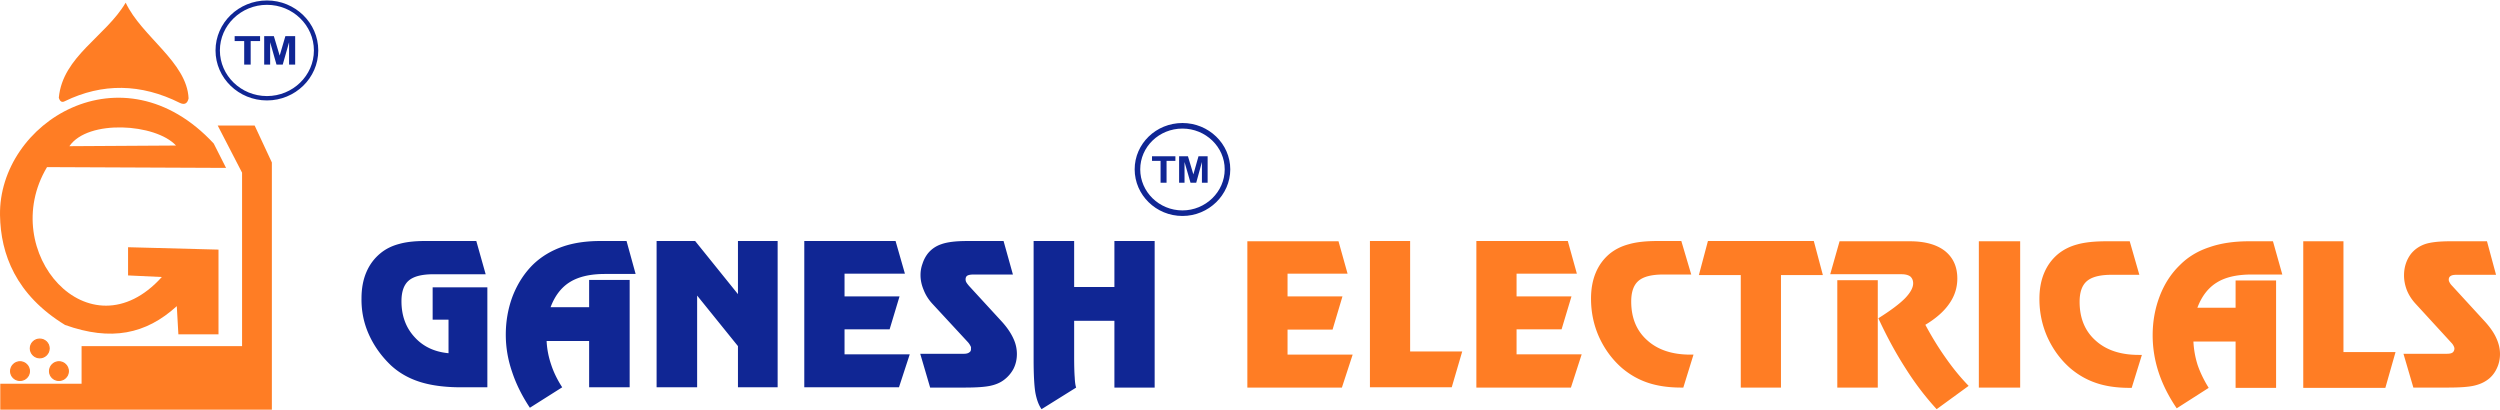
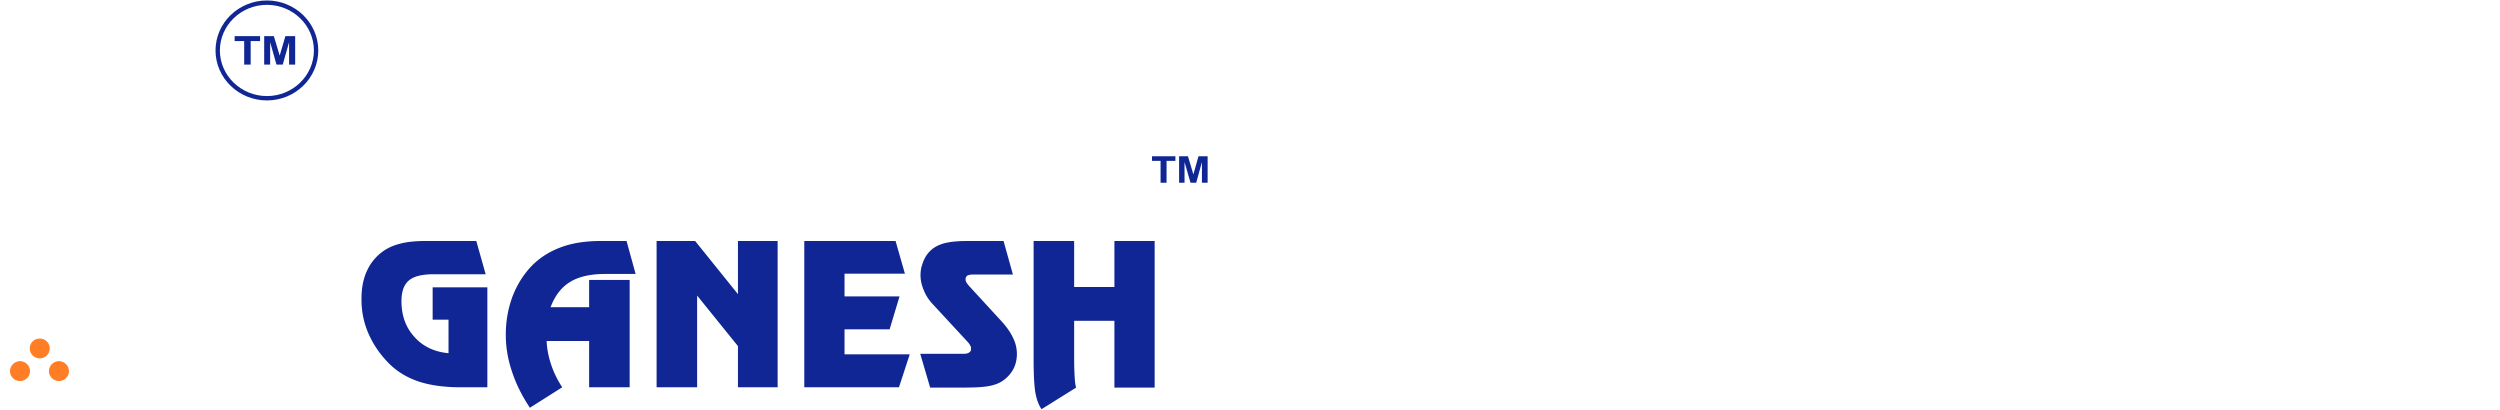
<svg xmlns="http://www.w3.org/2000/svg" width="1888" height="310" fill="none" viewBox="0 0 1888 310">
-   <path fill="#ff7d24" d="M.211 309.4h205.1V122.7l-13-27.9h-27.9l18.4 35.6v131h-121.2v28.4H.211zm48.801-233c28.2-13.7 57.3-13.5 87 1.4q5.1 2.3 6.4-3.5c-1.2-27.4-35.4-46.6-47.5-72.3-15 25.5-47.6 40.6-50.5 71.8q1.3 4.4 4.6 2.6" />
  <path fill="#ff7d24" stroke="#ff7d24" stroke-miterlimit="100" stroke-width=".9" d="M30.012 256.1c3.9 0 7.1 3.1 7.1 7s-3.2 7.1-7.1 7.1-7.1-3.2-7.1-7.1 3.2-7 7.1-7Zm-14.901 17.1c3.9 0 7.1 3.2 7.1 7.1s-3.2 7-7.1 7-7.1-3.1-7.1-7 3.2-7.1 7.1-7.1Zm29.401 0c3.9 0 7.1 3.2 7.1 7.1s-3.2 7-7.1 7-7.1-3.1-7.1-7 3.2-7.1 7.1-7.1Z" />
-   <path fill="#ff7d24" fill-rule="evenodd" d="M165.011 252.5h-30.3l-1.2-21.3c-23.4 21.3-49.7 26.6-84.4 14.2-37.2-22.8-48.6-53.5-49.1-82.8-1.2-70.1 92.4-128.6 161.4-54.2l9.3 18.4-135.2-.6c-38.1 63.7 31.9 143.8 86.7 83l-25.5-1.2v-21.3l68.3 1.8zm-112.6-142.1 80.501-.5c-15.3-16.6-66.5-20-80.5.5" clip-rule="evenodd" />
  <path stroke="#102694" stroke-miterlimit="100" stroke-width="3.3" d="M201.612 2c20.4 0 37.1 16.2 37.1 36.1s-16.7 36.1-37.1 36.1c-20.5 0-37.2-16.2-37.2-36.1s16.7-36.1 37.2-36.1Z" />
  <path fill="#102694" d="M184.411 48.8V31h-7.2v-3.7h19.2V31h-7.1v17.8zm15.1 0V27.3h7.3l4.4 14.7 4.3-14.7h7.4v21.5h-4.6V31.9l-4.8 16.9h-4.7l-4.8-16.9v16.9zm148.638 243.684q-18.197 0-31.041-4.076t-22.05-12.655q-10.704-10.296-16.484-23.166t-5.566-27.241q0-11.154 3.639-19.733t10.704-14.372q5.994-4.933 14.343-7.078 8.35-2.36 21.836-2.145h36.18l7.064 25.096h-39.39q-13.06 0-18.625 4.719-5.566 4.719-5.566 15.658 0 16.302 9.847 27.027 9.634 10.725 25.69 12.226v-25.311h-11.989v-24.452h41.318v75.503zm106.826-110.466h18.196l6.851 24.881h-23.121q-16.483 0-26.331 6.006t-14.772 19.091h29.115v-20.592h30.613v81.08h-30.613v-34.963h-32.112q.428 9.009 3.425 17.803 2.784 8.58 8.349 17.16l-24.404 15.444q-8.992-13.514-13.488-27.242-4.709-13.727-4.709-27.884 0-15.659 5.352-29.601 5.565-13.943 15.413-23.594 9.205-8.794 22.051-13.299 12.844-4.505 30.185-4.29m71.502 41.183v69.283h-30.613V182.018h29.114l32.326 40.111v-40.111h29.971v110.466h-29.971v-31.102zm156.92-16.516h-45.599v17.16h41.531l-7.493 24.881h-34.038v18.876h49.238l-8.135 24.882h-71.502V182.018h68.933zm81.564.644H734.99q-2.998 0-4.496.857-1.284.858-1.284 2.789 0 1.287.642 2.359t2.141 2.789l24.833 27.027q5.566 6.22 8.349 12.226 2.783 5.792 2.783 12.012 0 6.006-2.569 11.154a25.5 25.5 0 0 1-7.493 8.579q-4.068 3.003-10.276 4.29t-19.053 1.287H702.45l-7.493-25.525h32.968q2.783 0 4.068-1.072 1.499-.858 1.284-3.003.214-.858-.428-1.931-.642-1.287-1.713-2.574l-27.188-29.386q-4.281-4.719-6.422-10.296-2.355-5.577-2.355-11.153 0-4.505 1.499-8.58a25 25 0 0 1 3.853-7.508q4.067-5.148 10.49-7.293 6.636-2.36 19.267-2.359h27.616zm46.241-25.311v34.748h30.399v-34.748H872v110.68h-30.399v-50.407h-30.399v27.242q0 10.081.428 15.443.214 5.148 1.07 7.722L786.583 309q-3.212-4.504-4.71-12.655-1.284-8.151-1.285-24.882v-89.445z" />
-   <path fill="#ff7d24" fill-rule="evenodd" d="M1017.68 206.671h-45.323v17.162h41.473l-7.48 25.099h-33.993v18.879h49.173l-8.13 24.885H942V182.215h68.84zM1034.57 182h30.36v83.451h39.33l-7.91 27.031h-61.78zm156.28 24.671h-45.54v17.162h41.47l-7.48 24.885h-33.99v18.879h49.17l-8.12 25.099h-71.41V182H1184zm78.88 86.025c-9.55 0-17.96-1.215-25.22-3.647q-10.905-3.646-19.89-11.37c-7.26-6.435-12.97-14.23-17.1-23.383-3.99-9.011-5.98-18.593-5.98-28.747q0-11.156 3.63-19.736c2.42-5.721 5.99-10.512 10.69-14.373 4.13-3.29 8.98-5.65 14.54-7.08 5.41-1.573 12.68-2.36 21.8-2.36h17.53l7.49 25.314h-21.17q-13.035 0-18.6 4.72c-3.7 3.146-5.56 8.366-5.56 15.66q0 18.45 11.97 29.176c7.99 7.294 18.89 10.941 32.71 10.941h2.36l-7.7 24.885zm75.26 0h-30.36v-84.953h-31.64l6.84-25.743h79.95l6.85 25.743h-31.64zm109.03-47.41c4.98 9.296 10.19 17.734 15.6 25.314q8.13 11.584 17.1 20.809L1462.57 309q-12.825-13.944-23.52-30.892-10.905-16.947-20.52-37.757c9.12-5.72 15.82-10.726 20.09-15.017 4.14-4.29 6.2-8.08 6.2-11.369q0-3.218-2.13-5.149-2.355-1.716-6.63-1.716h-53.88l7.06-24.885h53.02c11.4 0 20.24 2.431 26.51 7.293 6.27 5.006 9.4 11.942 9.4 20.809 0 6.865-1.99 13.158-5.98 18.879-3.99 5.864-10.05 11.227-18.17 16.09m-66.49-33.681h30.57v81.091h-30.57zm106.89-29.39h31.21v110.481h-31.21zm113.95 110.695q-14.535 0-25.23-3.646c-7.27-2.432-13.89-6.222-19.88-11.37q-10.905-9.654-17.1-23.384c-3.99-9.01-5.99-18.592-5.99-28.746 0-7.437 1.21-14.016 3.64-19.737q3.63-8.582 10.68-14.373c4.14-3.29 8.91-5.65 14.33-7.08q8.34-2.36 22.02-2.359h17.53l7.27 25.314h-20.95q-13.05 0-18.6 4.72c-3.71 3.146-5.56 8.366-5.56 15.66q0 18.45 11.97 29.176c7.98 7.293 18.88 10.941 32.71 10.941h2.35l-7.69 24.884zm90-110.695h18.17l7.06 25.099h-23.09c-11.12 0-19.88 2.003-26.3 6.007-6.55 4.005-11.47 10.369-14.75 19.093h28.86V211.82h30.58v81.09h-30.58v-34.967h-31.85a69.8 69.8 0 0 0 3.21 17.805c1.99 5.721 4.77 11.442 8.33 17.162l-24.15 15.447c-6.13-9.01-10.69-18.092-13.69-27.246-2.99-9.153-4.48-18.449-4.48-27.888q0-15.66 5.34-29.604 5.34-13.946 15.39-23.598 8.985-9.01 22.02-13.302c8.55-3.003 18.53-4.504 29.93-4.504m41.05 0h30.36v83.665h39.33l-7.69 27.03h-62zm145.59 25.314h-29.93c-2 0-3.42.286-4.28.858q-1.5.858-1.5 2.789c0 .715.22 1.43.65 2.145.42.858 1.14 1.788 2.13 2.789l24.8 27.03q5.775 6.436 8.34 12.228c1.85 4.005 2.78 8.009 2.78 12.014s-.86 7.723-2.57 11.155q-2.565 5.364-7.26 8.581c-2.85 2.003-6.35 3.433-10.48 4.291s-10.48 1.287-19.03 1.287h-26.08l-7.48-25.529h32.92c1.85 0 3.21-.286 4.06-.858q1.5-1.072 1.5-3.218c0-.429-.21-1.072-.64-1.93q-.645-1.287-1.71-2.36l-27.15-29.605q-4.275-4.719-6.42-10.083-2.13-5.577-2.13-11.155c0-3.003.42-5.864 1.28-8.581a24.9 24.9 0 0 1 3.85-7.509c2.71-3.432 6.27-5.935 10.69-7.508q6.405-2.145 19.02-2.145h27.8z" clip-rule="evenodd" />
-   <path stroke="#102694" stroke-miterlimit="100" stroke-width="4.2" d="M893 95c18.604 0 34 14.738 34 32.893S911.604 161 893 161c-18.818 0-34-14.952-34-33.107S874.182 95 893 95Z" />
  <path fill="#102694" d="M876.462 138v-16.522H870V118h17.662v3.478h-6.677V138zm14 0v-20h6.676l4.093 13.696L905.108 118H912v20h-4.308v-15.652L903.385 138h-4.308l-4.523-15.652V138z" />
</svg>